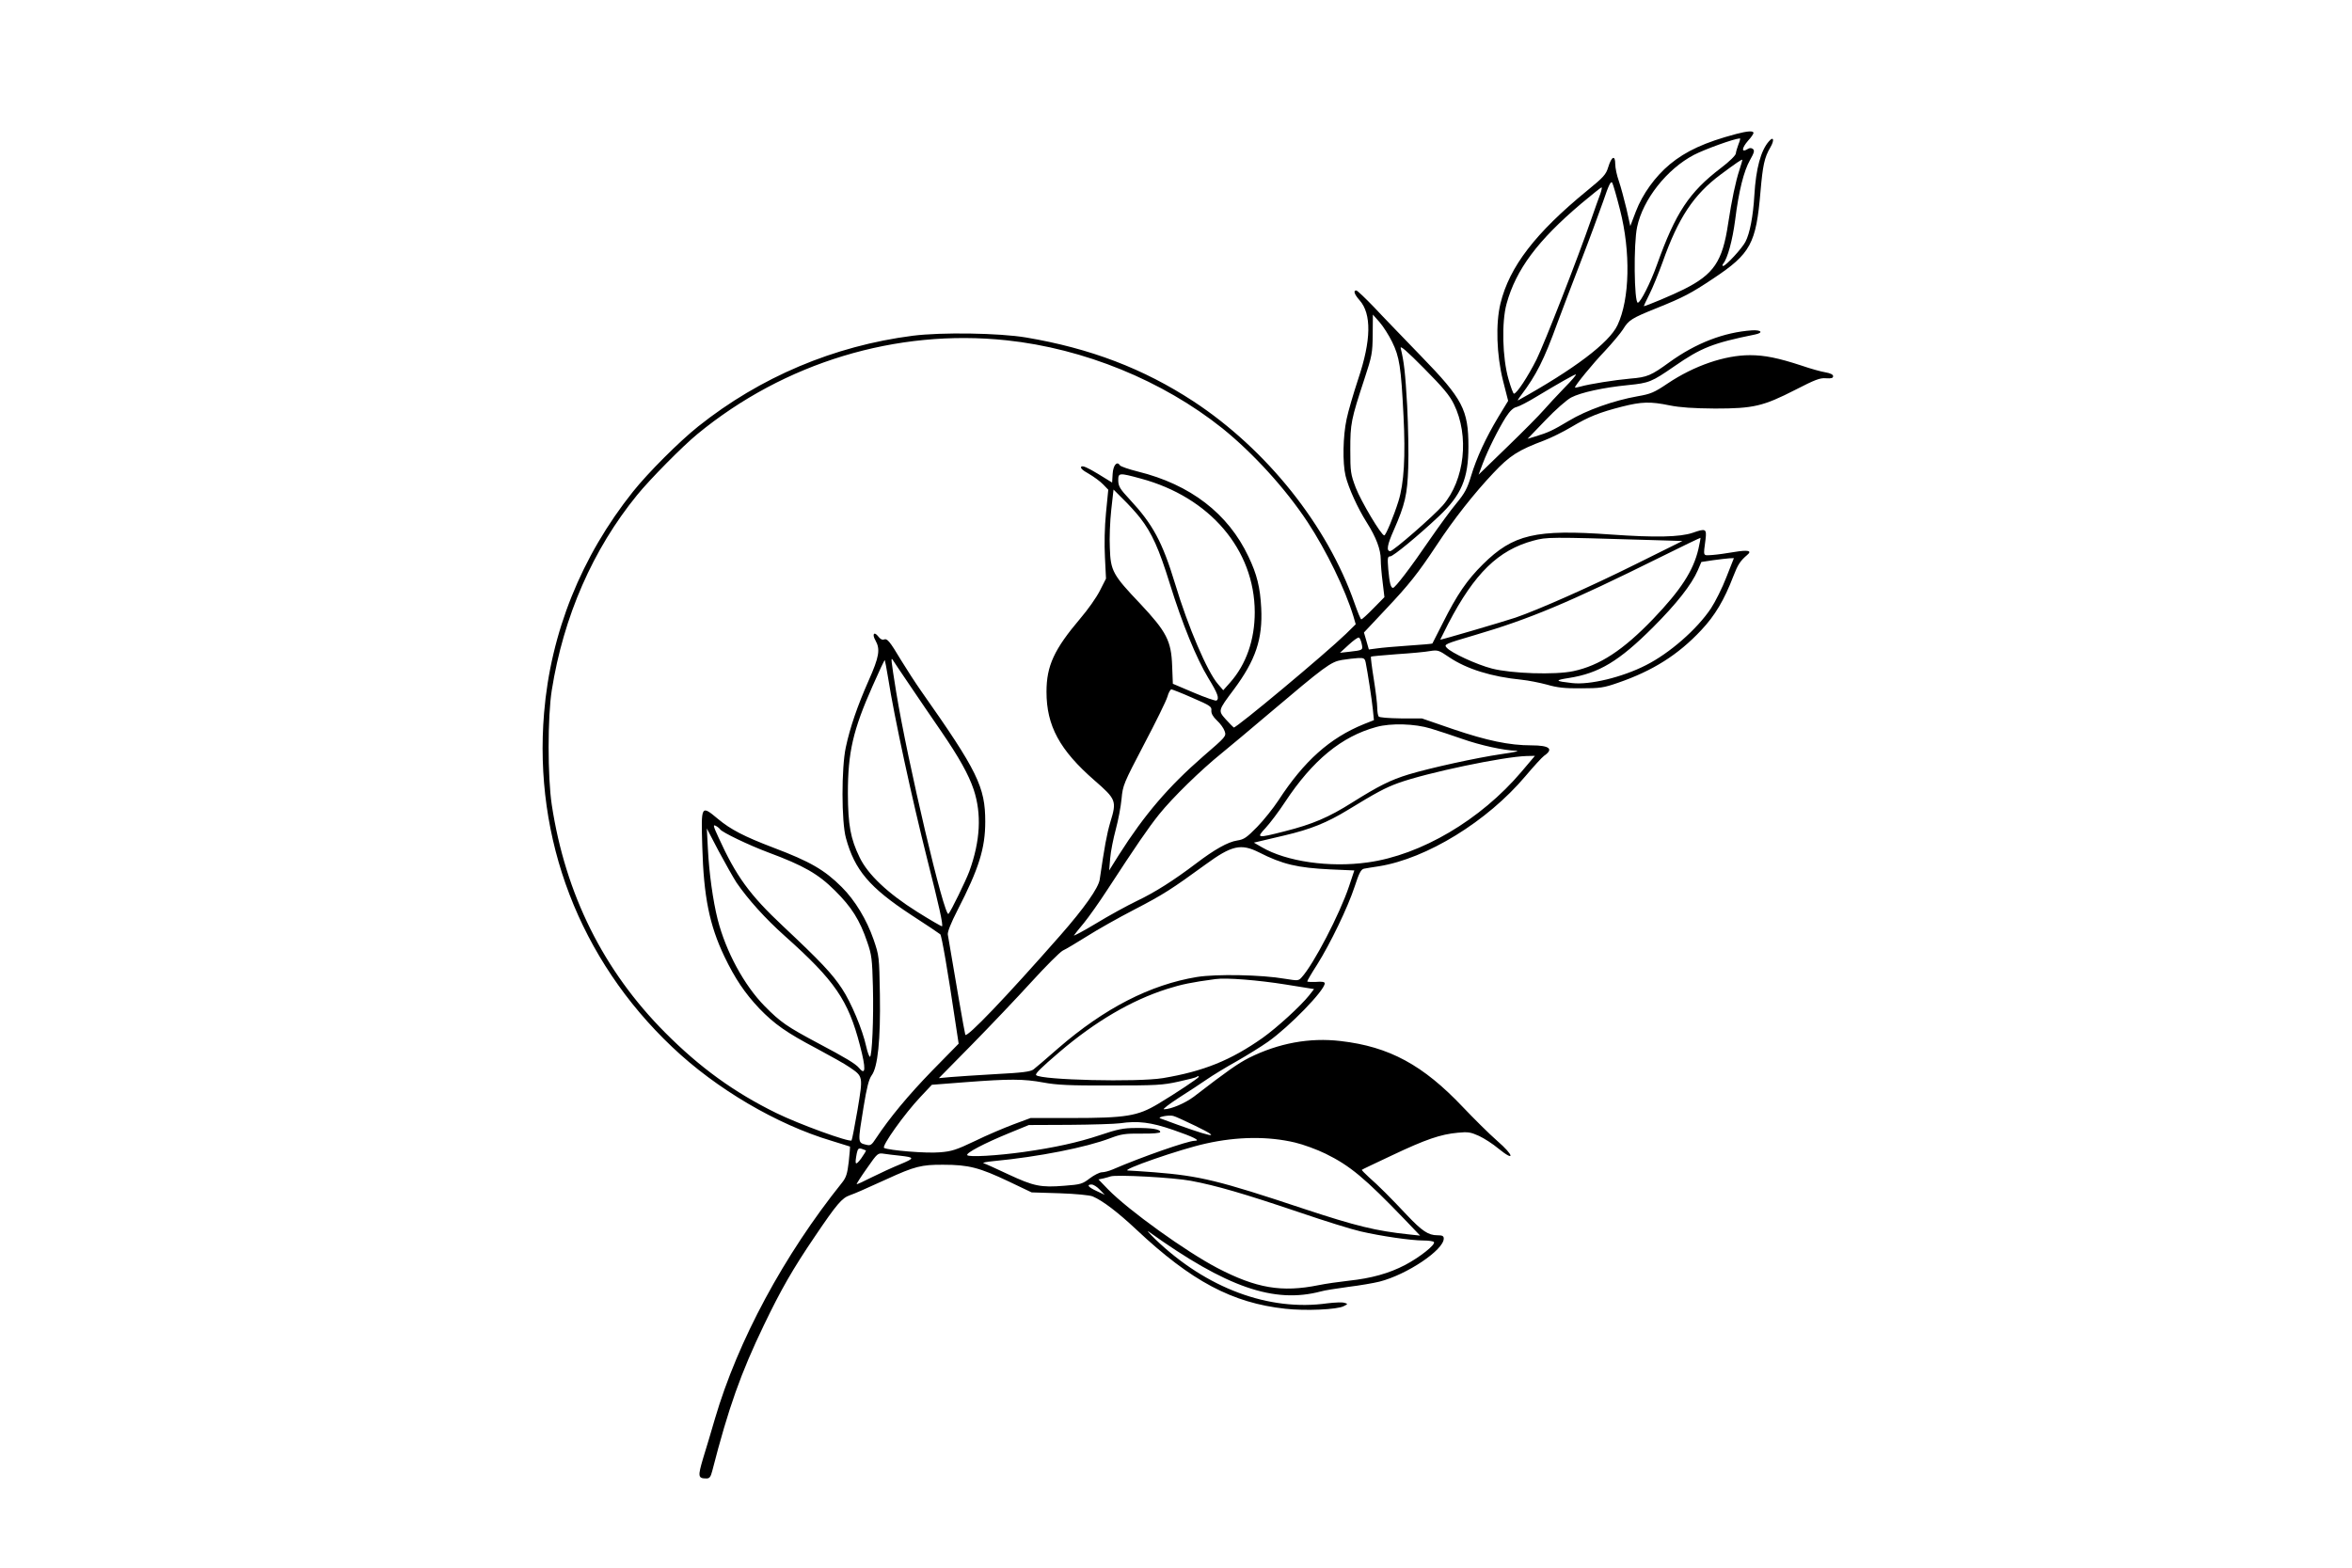
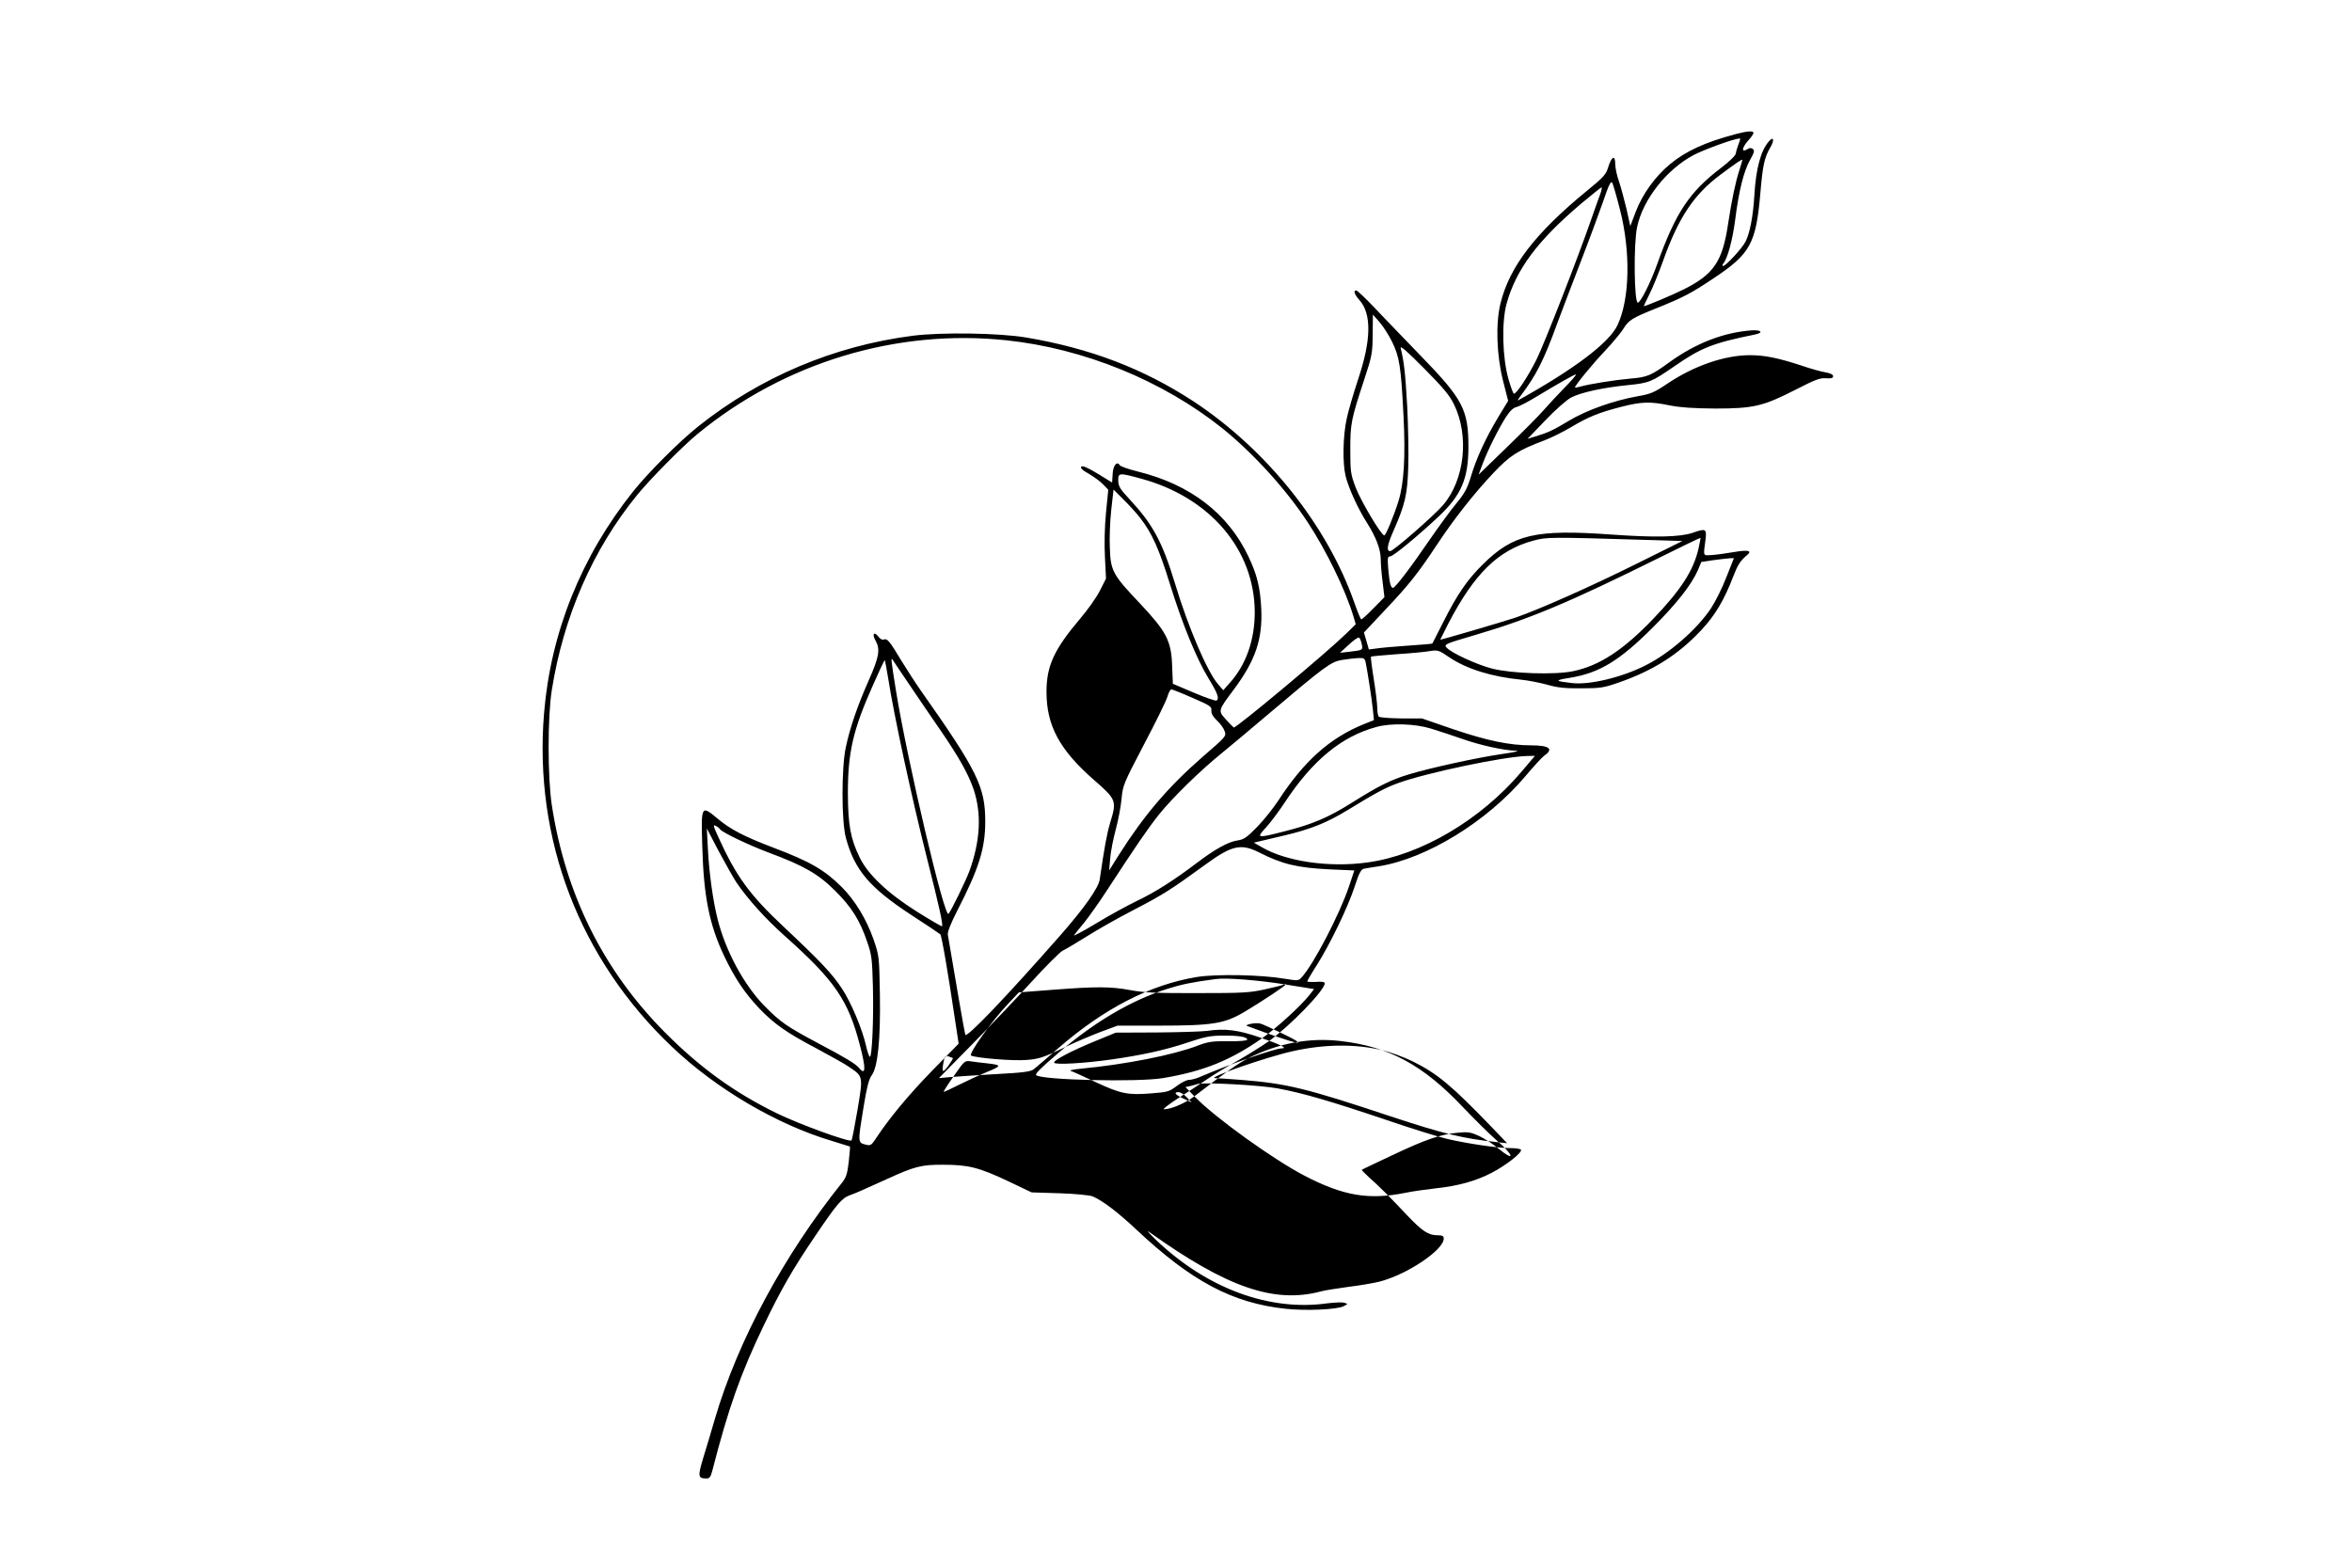
<svg xmlns="http://www.w3.org/2000/svg" version="1.0" width="1344pt" height="896pt" viewBox="0 0 1344 896" preserveAspectRatio="xMidYMid meet">
  <g transform="translate(0,896) scale(0.1,-0.1)" fill="#000000" stroke="none">
-     <path d="M9920 8194 c-177 -47 -286 -97 -378 -173 -84 -70 -156 -170 -194 -269 l-32 -84 -22 99 c-13 54 -32 125 -43 157 -12 33 -21 77 -21 98 0 54 -21 45 -40 -17 -13 -43 -27 -58 -120 -134 -297 -243 -445 -436 -496 -646 -28 -115 -22 -293 14 -438 l30 -118 -56 -92 c-72 -120 -124 -232 -156 -338 -21 -70 -36 -98 -83 -155 -32 -38 -101 -133 -155 -211 -107 -157 -196 -273 -208 -273 -13 0 -20 29 -27 106 -5 65 -4 74 11 74 17 0 160 118 278 229 129 122 169 216 169 398 0 211 -32 272 -271 518 -96 100 -217 224 -267 278 -51 53 -97 97 -103 97 -18 0 -11 -22 19 -56 69 -78 67 -228 -8 -451 -27 -82 -57 -184 -66 -228 -21 -97 -24 -250 -6 -325 17 -69 69 -184 121 -266 54 -85 80 -155 80 -212 0 -26 5 -85 11 -131 l10 -84 -63 -64 c-34 -35 -65 -63 -69 -63 -4 0 -21 42 -39 93 -155 444 -502 878 -920 1153 -286 187 -589 303 -956 365 -154 26 -485 31 -649 10 -450 -58 -871 -236 -1225 -518 -109 -87 -286 -264 -373 -373 -295 -370 -470 -805 -508 -1265 -60 -721 203 -1408 732 -1909 251 -239 598 -443 910 -536 56 -17 104 -32 106 -33 1 -2 -2 -41 -7 -87 -8 -69 -15 -90 -38 -119 -332 -414 -596 -904 -727 -1351 -20 -69 -50 -170 -67 -224 -31 -105 -30 -116 19 -116 18 0 24 9 33 43 93 362 164 561 295 833 98 204 165 321 292 508 125 185 154 219 200 235 36 13 63 25 213 93 155 71 196 82 320 81 145 0 206 -16 375 -96 l130 -62 160 -5 c91 -3 172 -11 189 -18 58 -25 142 -89 250 -190 314 -295 548 -419 850 -452 115 -13 299 -5 335 15 24 12 24 13 3 19 -12 4 -56 2 -97 -3 -334 -47 -691 86 -982 365 -37 36 -54 56 -38 44 444 -318 715 -412 983 -341 20 6 91 17 157 26 66 8 146 22 178 30 157 40 367 181 367 246 0 15 -8 19 -37 19 -51 0 -87 24 -174 116 -93 99 -162 168 -218 217 -23 21 -41 40 -39 41 1 2 80 39 173 83 192 91 277 120 375 129 59 6 74 3 121 -18 30 -14 80 -46 112 -73 96 -78 89 -39 -8 45 -47 41 -134 128 -195 192 -228 241 -421 346 -699 378 -178 21 -355 -12 -524 -96 -64 -33 -123 -74 -315 -222 -51 -38 -131 -72 -171 -72 -9 0 29 29 84 65 55 35 127 82 160 105 33 23 110 70 171 104 61 35 142 85 180 112 123 87 324 294 324 334 0 8 -16 11 -50 8 -28 -1 -50 0 -50 3 0 4 25 47 56 95 76 121 176 328 215 447 25 77 36 98 53 102 11 2 50 9 86 14 273 44 618 256 836 514 47 56 96 109 107 117 57 39 32 60 -72 60 -126 0 -254 27 -446 92 l-180 62 -120 0 c-69 1 -123 5 -127 11 -4 5 -8 28 -8 50 0 22 -9 96 -20 165 -11 68 -18 126 -16 127 2 2 68 8 147 14 79 5 165 13 191 18 44 7 50 5 110 -36 100 -67 241 -111 413 -128 39 -4 104 -17 145 -28 58 -17 102 -22 195 -21 108 0 129 3 212 32 197 68 342 159 474 300 79 84 131 171 184 309 26 67 39 87 80 122 29 24 2 29 -75 16 -41 -7 -97 -15 -125 -17 -56 -3 -52 -12 -39 90 7 60 1 63 -73 37 -73 -25 -214 -28 -468 -10 -431 31 -558 1 -731 -170 -91 -90 -148 -173 -230 -337 -31 -62 -58 -114 -59 -116 -2 -2 -63 -7 -137 -12 -73 -5 -154 -12 -180 -16 l-46 -6 -14 49 -14 48 122 130 c136 144 186 207 294 370 96 146 215 297 324 412 94 100 142 130 291 186 39 15 108 49 155 77 99 59 160 83 289 116 111 28 161 30 272 7 60 -12 135 -17 259 -18 220 0 275 13 459 107 113 58 141 69 175 66 31 -2 41 1 41 12 0 9 -15 17 -44 22 -25 4 -86 21 -135 38 -134 44 -212 60 -296 60 -144 0 -319 -60 -471 -162 -77 -52 -97 -60 -172 -73 -135 -24 -291 -79 -392 -140 -92 -55 -117 -67 -193 -90 l-43 -13 102 106 c56 59 122 117 147 130 55 29 184 57 325 71 121 12 135 18 264 107 153 106 219 133 461 182 50 10 38 27 -16 24 -161 -11 -321 -73 -472 -182 -106 -77 -127 -86 -225 -94 -89 -8 -233 -31 -282 -45 -18 -5 -33 -8 -33 -5 0 11 101 135 171 208 42 45 88 100 103 123 33 54 49 64 193 122 154 62 197 85 323 169 214 142 245 200 270 497 13 149 22 194 56 252 25 42 19 67 -8 35 -46 -52 -74 -155 -83 -307 -7 -121 -26 -219 -51 -267 -19 -37 -112 -138 -127 -138 -6 0 -6 4 0 13 25 30 53 134 68 248 21 169 50 282 85 344 24 42 27 55 17 63 -8 7 -18 7 -27 2 -40 -26 -40 1 0 47 17 18 30 38 30 43 0 14 -35 11 -100 -6z m14 -59 c-7 -19 -14 -42 -15 -52 0 -10 -36 -46 -85 -83 -182 -139 -259 -255 -366 -554 -36 -101 -94 -216 -109 -216 -21 0 -25 337 -4 433 33 157 170 331 325 412 60 31 227 92 262 94 4 1 0 -15 -8 -34z m6 -145 c-22 -66 -44 -171 -65 -308 -32 -217 -82 -290 -254 -376 -57 -29 -216 -96 -228 -96 -1 0 13 30 32 68 19 37 52 119 75 182 90 255 178 388 333 503 87 65 120 87 123 84 1 -1 -6 -27 -16 -57z m-683 -228 c62 -242 56 -512 -14 -660 -47 -101 -249 -253 -568 -430 -5 -3 2 10 17 29 87 116 130 200 207 412 27 72 87 231 134 352 47 121 104 276 128 344 32 95 44 119 52 106 5 -9 25 -78 44 -153z m-112 91 c-8 -21 -31 -85 -51 -143 -81 -234 -268 -711 -314 -805 -50 -99 -113 -195 -129 -195 -4 0 -18 37 -31 83 -35 121 -40 325 -11 431 54 196 178 362 426 572 61 51 113 93 117 93 3 1 0 -16 -7 -36z m-1190 -847 c42 -86 51 -142 65 -422 12 -233 3 -387 -29 -489 -27 -86 -72 -195 -81 -195 -17 0 -133 195 -163 273 -29 77 -31 90 -31 217 0 149 4 171 81 405 43 131 46 147 47 253 l1 114 38 -43 c20 -23 53 -74 72 -113z m-2203 9 c442 -47 891 -230 1233 -503 175 -141 362 -346 487 -536 108 -164 216 -387 262 -539 l13 -45 -56 -55 c-119 -115 -628 -540 -641 -535 -3 2 -23 22 -45 46 -45 51 -46 49 46 172 124 167 165 288 156 465 -6 117 -24 192 -73 294 -116 246 -332 412 -632 486 -52 13 -99 29 -103 36 -16 26 -38 0 -41 -49 l-3 -50 -83 51 c-58 35 -86 47 -93 40 -7 -7 5 -20 43 -41 29 -17 66 -44 82 -61 l29 -30 -13 -132 c-8 -81 -10 -180 -6 -254 l6 -122 -35 -69 c-19 -38 -69 -109 -112 -159 -149 -176 -193 -270 -193 -419 0 -194 75 -333 275 -507 123 -107 127 -117 90 -237 -21 -71 -33 -139 -61 -329 -7 -48 -89 -164 -226 -320 -311 -354 -534 -587 -542 -567 -4 10 -60 335 -100 573 -2 15 18 66 56 140 122 237 158 353 158 505 0 198 -44 289 -366 746 -33 47 -84 126 -114 175 -67 112 -80 127 -99 120 -9 -4 -22 3 -32 17 -25 32 -37 13 -16 -23 28 -50 21 -93 -39 -228 -64 -145 -106 -266 -131 -383 -25 -117 -25 -425 1 -518 50 -183 135 -283 371 -438 88 -57 164 -108 168 -112 8 -7 44 -216 86 -500 l19 -125 -152 -155 c-136 -140 -243 -269 -321 -387 -24 -37 -31 -42 -54 -36 -51 12 -50 9 -16 218 18 110 30 157 46 179 35 47 51 202 47 461 -4 219 -4 221 -36 315 -40 115 -106 224 -182 300 -98 98 -181 146 -390 225 -168 64 -245 104 -318 165 -96 80 -96 79 -89 -158 8 -288 41 -449 126 -628 61 -127 117 -210 200 -298 86 -89 155 -138 328 -229 78 -42 163 -89 188 -107 78 -53 77 -51 45 -244 -16 -92 -31 -171 -34 -174 -12 -12 -301 93 -431 157 -240 118 -435 259 -635 460 -352 354 -569 790 -647 1301 -24 159 -24 503 0 655 67 422 235 806 488 1116 73 90 261 280 344 348 497 409 1137 603 1767 536z m2556 -365 c89 -181 62 -433 -63 -578 -53 -61 -283 -262 -301 -262 -23 0 -17 36 20 119 65 148 78 204 83 358 3 78 0 237 -6 354 -11 192 -18 251 -37 329 -4 18 36 -17 133 -115 109 -110 146 -154 171 -205z m631 93 c-42 -43 -94 -100 -118 -127 -23 -27 -116 -121 -207 -209 l-165 -160 24 64 c30 79 89 197 132 265 23 35 42 54 62 58 15 4 64 29 108 56 143 86 220 129 230 130 5 0 -24 -35 -66 -77z m-2421 -518 c395 -106 651 -406 652 -764 0 -158 -49 -298 -140 -401 l-40 -45 -30 35 c-61 70 -171 327 -245 573 -73 240 -127 340 -259 482 -56 60 -65 75 -66 108 0 45 3 46 128 12z m-2 -226 c66 -85 107 -176 168 -373 72 -232 152 -428 221 -542 54 -88 64 -117 46 -128 -5 -3 -63 17 -129 45 l-120 51 -4 102 c-5 143 -32 195 -182 355 -157 165 -170 188 -174 319 -3 56 1 155 8 218 l13 116 54 -54 c30 -29 75 -78 99 -109z m2898 -125 l200 -6 -266 -132 c-259 -129 -557 -261 -688 -306 -72 -24 -430 -129 -430 -126 0 1 21 43 46 92 150 288 286 420 486 474 78 21 91 21 652 4z m291 -53 c-29 -123 -100 -233 -259 -399 -171 -178 -305 -266 -456 -298 -104 -22 -353 -14 -465 15 -88 23 -231 89 -258 119 -17 19 -13 21 160 72 314 92 540 187 1058 444 126 63 231 113 232 112 1 -1 -4 -30 -12 -65z m160 -160 c-23 -60 -63 -140 -88 -178 -80 -120 -237 -257 -372 -325 -135 -69 -322 -114 -422 -102 -98 11 -101 16 -18 29 172 27 287 96 481 290 133 133 220 243 256 326 l20 47 66 10 c37 5 79 10 94 11 l26 1 -43 -109z m-2084 -380 c8 -37 8 -37 -70 -46 l-54 -6 49 45 c27 25 53 44 59 42 5 -1 12 -17 16 -35z m-2584 -235 c45 -67 127 -187 182 -267 102 -149 156 -246 185 -332 46 -139 38 -293 -25 -467 -21 -56 -105 -228 -119 -243 -23 -26 -234 870 -299 1268 -30 188 -32 203 -18 181 7 -11 49 -74 94 -140z m2607 127 c11 -55 35 -209 41 -269 l6 -60 -58 -23 c-194 -79 -341 -210 -488 -436 -29 -44 -83 -112 -121 -151 -61 -62 -75 -72 -115 -78 -52 -8 -129 -51 -234 -131 -128 -97 -235 -165 -338 -214 -56 -27 -162 -85 -234 -129 -73 -44 -130 -74 -126 -68 4 6 29 38 57 71 27 33 88 119 134 190 165 253 232 351 295 430 77 96 239 254 358 350 47 39 167 138 265 222 326 276 358 300 422 311 31 5 74 10 94 11 32 1 37 -2 42 -26z m-2729 -88 c35 -224 138 -697 222 -1030 70 -276 93 -381 86 -389 -2 -2 -66 35 -141 82 -169 106 -283 214 -330 312 -52 107 -66 184 -67 365 0 235 29 362 142 616 36 82 67 148 69 146 1 -1 10 -47 19 -102z m1740 -114 c100 -43 110 -50 107 -72 -1 -17 9 -35 32 -57 19 -17 39 -45 44 -61 10 -29 8 -31 -124 -145 -197 -172 -333 -330 -481 -563 l-55 -88 6 70 c3 39 18 113 32 165 14 52 29 131 33 175 7 77 12 88 128 310 67 127 127 249 134 273 6 23 17 42 23 42 6 -1 61 -22 121 -49z m1361 -175 c44 -13 124 -40 179 -59 105 -37 238 -66 309 -68 23 -1 -13 -9 -84 -19 -144 -21 -407 -79 -530 -116 -105 -32 -172 -66 -322 -160 -136 -86 -228 -125 -386 -165 -160 -41 -165 -40 -110 19 25 27 75 93 111 148 158 239 323 375 522 429 83 23 220 19 311 -9z m518 -247 c-233 -275 -574 -476 -878 -518 -219 -31 -466 5 -606 87 l-45 26 30 7 c17 4 81 19 144 34 150 35 244 73 365 147 157 96 212 126 287 153 164 59 599 150 732 154 l48 1 -77 -91z m-4579 -329 c11 -17 163 -90 275 -132 202 -75 286 -123 381 -218 95 -94 142 -168 185 -295 25 -72 28 -97 32 -253 5 -183 -5 -402 -17 -402 -4 0 -14 26 -21 58 -21 97 -87 254 -139 332 -56 85 -122 155 -336 356 -192 180 -269 287 -369 507 -30 65 -33 76 -16 67 10 -5 22 -15 25 -20z m94 -305 c66 -96 164 -205 275 -304 287 -256 363 -367 430 -626 35 -133 33 -175 -5 -129 -20 24 -76 58 -233 141 -180 96 -215 120 -306 212 -118 120 -222 312 -269 496 -27 107 -49 265 -56 405 l-6 115 68 -130 c38 -71 84 -152 102 -180z m2984 174 c135 -69 221 -89 409 -98 l137 -6 -30 -90 c-53 -159 -203 -447 -271 -521 -18 -20 -21 -20 -96 -8 -132 23 -392 28 -503 10 -266 -44 -528 -178 -793 -408 -65 -57 -128 -111 -140 -120 -17 -13 -62 -19 -216 -27 -107 -6 -224 -14 -260 -17 l-65 -6 190 193 c105 107 257 267 339 357 81 89 162 170 179 179 18 8 79 45 137 81 58 37 180 106 273 154 164 85 212 116 407 258 148 108 201 120 303 69z m154 -756 l162 -26 -29 -37 c-48 -60 -181 -182 -265 -242 -182 -128 -337 -191 -570 -230 -147 -24 -695 -11 -724 17 -7 8 23 38 134 133 204 174 410 295 615 360 82 26 140 38 275 56 62 9 246 -6 402 -31z m-497 -528 c0 -6 -130 -93 -232 -154 -117 -70 -183 -81 -496 -81 l-233 0 -97 -36 c-53 -20 -153 -62 -220 -95 -107 -51 -134 -60 -202 -65 -76 -7 -290 11 -318 25 -16 9 117 196 209 293 l64 68 194 15 c249 19 330 19 443 -2 75 -14 149 -18 383 -17 262 0 299 2 389 22 55 12 102 24 104 27 7 6 12 6 12 0z m-21 -279 c176 -85 93 -67 -199 42 -20 7 49 21 74 14 11 -2 67 -28 125 -56z m-125 -24 c116 -40 160 -62 123 -62 -39 0 -305 -93 -469 -164 -21 -9 -48 -16 -61 -16 -13 0 -45 -16 -70 -35 -42 -32 -52 -35 -144 -42 -136 -11 -175 -3 -321 65 -70 33 -134 62 -142 64 -8 3 19 8 60 12 253 24 527 78 665 131 61 23 84 27 178 26 64 -1 107 3 107 9 0 16 -49 24 -140 23 -71 0 -104 -7 -205 -41 -126 -42 -259 -71 -435 -96 -150 -21 -316 -31 -323 -18 -8 12 96 67 240 126 l112 46 233 1 c128 1 258 5 288 9 102 15 177 6 304 -38z m696 -72 c47 -11 126 -40 175 -64 140 -69 223 -138 455 -379 l85 -89 -65 7 c-188 20 -299 47 -599 146 -489 163 -595 188 -855 209 -71 5 -138 10 -150 10 -50 1 298 122 444 154 182 41 358 42 510 6z m-2452 -45 c2 -2 -10 -22 -27 -46 -33 -44 -38 -38 -25 30 6 26 10 30 28 25 11 -4 22 -8 24 -9z m192 -30 c88 -10 89 -14 5 -49 -44 -18 -118 -52 -164 -75 -45 -23 -84 -41 -86 -39 -1 2 25 43 59 91 60 86 62 88 96 83 19 -3 60 -8 90 -11z m1666 -144 c144 -27 299 -72 619 -180 143 -49 301 -98 350 -109 117 -27 288 -52 358 -52 31 0 58 -4 61 -9 10 -15 -83 -88 -165 -131 -92 -48 -192 -76 -323 -90 -54 -6 -131 -17 -170 -25 -212 -43 -357 -18 -580 98 -178 93 -507 329 -625 450 l-54 56 29 6 c16 4 34 9 39 11 31 12 360 -6 461 -25z m-522 -50 l29 -30 -47 22 c-48 22 -59 37 -28 37 10 0 31 -13 46 -29z" />
+     <path d="M9920 8194 c-177 -47 -286 -97 -378 -173 -84 -70 -156 -170 -194 -269 l-32 -84 -22 99 c-13 54 -32 125 -43 157 -12 33 -21 77 -21 98 0 54 -21 45 -40 -17 -13 -43 -27 -58 -120 -134 -297 -243 -445 -436 -496 -646 -28 -115 -22 -293 14 -438 l30 -118 -56 -92 c-72 -120 -124 -232 -156 -338 -21 -70 -36 -98 -83 -155 -32 -38 -101 -133 -155 -211 -107 -157 -196 -273 -208 -273 -13 0 -20 29 -27 106 -5 65 -4 74 11 74 17 0 160 118 278 229 129 122 169 216 169 398 0 211 -32 272 -271 518 -96 100 -217 224 -267 278 -51 53 -97 97 -103 97 -18 0 -11 -22 19 -56 69 -78 67 -228 -8 -451 -27 -82 -57 -184 -66 -228 -21 -97 -24 -250 -6 -325 17 -69 69 -184 121 -266 54 -85 80 -155 80 -212 0 -26 5 -85 11 -131 l10 -84 -63 -64 c-34 -35 -65 -63 -69 -63 -4 0 -21 42 -39 93 -155 444 -502 878 -920 1153 -286 187 -589 303 -956 365 -154 26 -485 31 -649 10 -450 -58 -871 -236 -1225 -518 -109 -87 -286 -264 -373 -373 -295 -370 -470 -805 -508 -1265 -60 -721 203 -1408 732 -1909 251 -239 598 -443 910 -536 56 -17 104 -32 106 -33 1 -2 -2 -41 -7 -87 -8 -69 -15 -90 -38 -119 -332 -414 -596 -904 -727 -1351 -20 -69 -50 -170 -67 -224 -31 -105 -30 -116 19 -116 18 0 24 9 33 43 93 362 164 561 295 833 98 204 165 321 292 508 125 185 154 219 200 235 36 13 63 25 213 93 155 71 196 82 320 81 145 0 206 -16 375 -96 l130 -62 160 -5 c91 -3 172 -11 189 -18 58 -25 142 -89 250 -190 314 -295 548 -419 850 -452 115 -13 299 -5 335 15 24 12 24 13 3 19 -12 4 -56 2 -97 -3 -334 -47 -691 86 -982 365 -37 36 -54 56 -38 44 444 -318 715 -412 983 -341 20 6 91 17 157 26 66 8 146 22 178 30 157 40 367 181 367 246 0 15 -8 19 -37 19 -51 0 -87 24 -174 116 -93 99 -162 168 -218 217 -23 21 -41 40 -39 41 1 2 80 39 173 83 192 91 277 120 375 129 59 6 74 3 121 -18 30 -14 80 -46 112 -73 96 -78 89 -39 -8 45 -47 41 -134 128 -195 192 -228 241 -421 346 -699 378 -178 21 -355 -12 -524 -96 -64 -33 -123 -74 -315 -222 -51 -38 -131 -72 -171 -72 -9 0 29 29 84 65 55 35 127 82 160 105 33 23 110 70 171 104 61 35 142 85 180 112 123 87 324 294 324 334 0 8 -16 11 -50 8 -28 -1 -50 0 -50 3 0 4 25 47 56 95 76 121 176 328 215 447 25 77 36 98 53 102 11 2 50 9 86 14 273 44 618 256 836 514 47 56 96 109 107 117 57 39 32 60 -72 60 -126 0 -254 27 -446 92 l-180 62 -120 0 c-69 1 -123 5 -127 11 -4 5 -8 28 -8 50 0 22 -9 96 -20 165 -11 68 -18 126 -16 127 2 2 68 8 147 14 79 5 165 13 191 18 44 7 50 5 110 -36 100 -67 241 -111 413 -128 39 -4 104 -17 145 -28 58 -17 102 -22 195 -21 108 0 129 3 212 32 197 68 342 159 474 300 79 84 131 171 184 309 26 67 39 87 80 122 29 24 2 29 -75 16 -41 -7 -97 -15 -125 -17 -56 -3 -52 -12 -39 90 7 60 1 63 -73 37 -73 -25 -214 -28 -468 -10 -431 31 -558 1 -731 -170 -91 -90 -148 -173 -230 -337 -31 -62 -58 -114 -59 -116 -2 -2 -63 -7 -137 -12 -73 -5 -154 -12 -180 -16 l-46 -6 -14 49 -14 48 122 130 c136 144 186 207 294 370 96 146 215 297 324 412 94 100 142 130 291 186 39 15 108 49 155 77 99 59 160 83 289 116 111 28 161 30 272 7 60 -12 135 -17 259 -18 220 0 275 13 459 107 113 58 141 69 175 66 31 -2 41 1 41 12 0 9 -15 17 -44 22 -25 4 -86 21 -135 38 -134 44 -212 60 -296 60 -144 0 -319 -60 -471 -162 -77 -52 -97 -60 -172 -73 -135 -24 -291 -79 -392 -140 -92 -55 -117 -67 -193 -90 l-43 -13 102 106 c56 59 122 117 147 130 55 29 184 57 325 71 121 12 135 18 264 107 153 106 219 133 461 182 50 10 38 27 -16 24 -161 -11 -321 -73 -472 -182 -106 -77 -127 -86 -225 -94 -89 -8 -233 -31 -282 -45 -18 -5 -33 -8 -33 -5 0 11 101 135 171 208 42 45 88 100 103 123 33 54 49 64 193 122 154 62 197 85 323 169 214 142 245 200 270 497 13 149 22 194 56 252 25 42 19 67 -8 35 -46 -52 -74 -155 -83 -307 -7 -121 -26 -219 -51 -267 -19 -37 -112 -138 -127 -138 -6 0 -6 4 0 13 25 30 53 134 68 248 21 169 50 282 85 344 24 42 27 55 17 63 -8 7 -18 7 -27 2 -40 -26 -40 1 0 47 17 18 30 38 30 43 0 14 -35 11 -100 -6z m14 -59 c-7 -19 -14 -42 -15 -52 0 -10 -36 -46 -85 -83 -182 -139 -259 -255 -366 -554 -36 -101 -94 -216 -109 -216 -21 0 -25 337 -4 433 33 157 170 331 325 412 60 31 227 92 262 94 4 1 0 -15 -8 -34z m6 -145 c-22 -66 -44 -171 -65 -308 -32 -217 -82 -290 -254 -376 -57 -29 -216 -96 -228 -96 -1 0 13 30 32 68 19 37 52 119 75 182 90 255 178 388 333 503 87 65 120 87 123 84 1 -1 -6 -27 -16 -57z m-683 -228 c62 -242 56 -512 -14 -660 -47 -101 -249 -253 -568 -430 -5 -3 2 10 17 29 87 116 130 200 207 412 27 72 87 231 134 352 47 121 104 276 128 344 32 95 44 119 52 106 5 -9 25 -78 44 -153z m-112 91 c-8 -21 -31 -85 -51 -143 -81 -234 -268 -711 -314 -805 -50 -99 -113 -195 -129 -195 -4 0 -18 37 -31 83 -35 121 -40 325 -11 431 54 196 178 362 426 572 61 51 113 93 117 93 3 1 0 -16 -7 -36z m-1190 -847 c42 -86 51 -142 65 -422 12 -233 3 -387 -29 -489 -27 -86 -72 -195 -81 -195 -17 0 -133 195 -163 273 -29 77 -31 90 -31 217 0 149 4 171 81 405 43 131 46 147 47 253 l1 114 38 -43 c20 -23 53 -74 72 -113z m-2203 9 c442 -47 891 -230 1233 -503 175 -141 362 -346 487 -536 108 -164 216 -387 262 -539 l13 -45 -56 -55 c-119 -115 -628 -540 -641 -535 -3 2 -23 22 -45 46 -45 51 -46 49 46 172 124 167 165 288 156 465 -6 117 -24 192 -73 294 -116 246 -332 412 -632 486 -52 13 -99 29 -103 36 -16 26 -38 0 -41 -49 l-3 -50 -83 51 c-58 35 -86 47 -93 40 -7 -7 5 -20 43 -41 29 -17 66 -44 82 -61 l29 -30 -13 -132 c-8 -81 -10 -180 -6 -254 l6 -122 -35 -69 c-19 -38 -69 -109 -112 -159 -149 -176 -193 -270 -193 -419 0 -194 75 -333 275 -507 123 -107 127 -117 90 -237 -21 -71 -33 -139 -61 -329 -7 -48 -89 -164 -226 -320 -311 -354 -534 -587 -542 -567 -4 10 -60 335 -100 573 -2 15 18 66 56 140 122 237 158 353 158 505 0 198 -44 289 -366 746 -33 47 -84 126 -114 175 -67 112 -80 127 -99 120 -9 -4 -22 3 -32 17 -25 32 -37 13 -16 -23 28 -50 21 -93 -39 -228 -64 -145 -106 -266 -131 -383 -25 -117 -25 -425 1 -518 50 -183 135 -283 371 -438 88 -57 164 -108 168 -112 8 -7 44 -216 86 -500 l19 -125 -152 -155 c-136 -140 -243 -269 -321 -387 -24 -37 -31 -42 -54 -36 -51 12 -50 9 -16 218 18 110 30 157 46 179 35 47 51 202 47 461 -4 219 -4 221 -36 315 -40 115 -106 224 -182 300 -98 98 -181 146 -390 225 -168 64 -245 104 -318 165 -96 80 -96 79 -89 -158 8 -288 41 -449 126 -628 61 -127 117 -210 200 -298 86 -89 155 -138 328 -229 78 -42 163 -89 188 -107 78 -53 77 -51 45 -244 -16 -92 -31 -171 -34 -174 -12 -12 -301 93 -431 157 -240 118 -435 259 -635 460 -352 354 -569 790 -647 1301 -24 159 -24 503 0 655 67 422 235 806 488 1116 73 90 261 280 344 348 497 409 1137 603 1767 536z m2556 -365 c89 -181 62 -433 -63 -578 -53 -61 -283 -262 -301 -262 -23 0 -17 36 20 119 65 148 78 204 83 358 3 78 0 237 -6 354 -11 192 -18 251 -37 329 -4 18 36 -17 133 -115 109 -110 146 -154 171 -205z m631 93 c-42 -43 -94 -100 -118 -127 -23 -27 -116 -121 -207 -209 l-165 -160 24 64 c30 79 89 197 132 265 23 35 42 54 62 58 15 4 64 29 108 56 143 86 220 129 230 130 5 0 -24 -35 -66 -77z m-2421 -518 c395 -106 651 -406 652 -764 0 -158 -49 -298 -140 -401 l-40 -45 -30 35 c-61 70 -171 327 -245 573 -73 240 -127 340 -259 482 -56 60 -65 75 -66 108 0 45 3 46 128 12z m-2 -226 c66 -85 107 -176 168 -373 72 -232 152 -428 221 -542 54 -88 64 -117 46 -128 -5 -3 -63 17 -129 45 l-120 51 -4 102 c-5 143 -32 195 -182 355 -157 165 -170 188 -174 319 -3 56 1 155 8 218 l13 116 54 -54 c30 -29 75 -78 99 -109z m2898 -125 l200 -6 -266 -132 c-259 -129 -557 -261 -688 -306 -72 -24 -430 -129 -430 -126 0 1 21 43 46 92 150 288 286 420 486 474 78 21 91 21 652 4z m291 -53 c-29 -123 -100 -233 -259 -399 -171 -178 -305 -266 -456 -298 -104 -22 -353 -14 -465 15 -88 23 -231 89 -258 119 -17 19 -13 21 160 72 314 92 540 187 1058 444 126 63 231 113 232 112 1 -1 -4 -30 -12 -65z m160 -160 c-23 -60 -63 -140 -88 -178 -80 -120 -237 -257 -372 -325 -135 -69 -322 -114 -422 -102 -98 11 -101 16 -18 29 172 27 287 96 481 290 133 133 220 243 256 326 l20 47 66 10 c37 5 79 10 94 11 l26 1 -43 -109z m-2084 -380 c8 -37 8 -37 -70 -46 l-54 -6 49 45 c27 25 53 44 59 42 5 -1 12 -17 16 -35z m-2584 -235 c45 -67 127 -187 182 -267 102 -149 156 -246 185 -332 46 -139 38 -293 -25 -467 -21 -56 -105 -228 -119 -243 -23 -26 -234 870 -299 1268 -30 188 -32 203 -18 181 7 -11 49 -74 94 -140z m2607 127 c11 -55 35 -209 41 -269 l6 -60 -58 -23 c-194 -79 -341 -210 -488 -436 -29 -44 -83 -112 -121 -151 -61 -62 -75 -72 -115 -78 -52 -8 -129 -51 -234 -131 -128 -97 -235 -165 -338 -214 -56 -27 -162 -85 -234 -129 -73 -44 -130 -74 -126 -68 4 6 29 38 57 71 27 33 88 119 134 190 165 253 232 351 295 430 77 96 239 254 358 350 47 39 167 138 265 222 326 276 358 300 422 311 31 5 74 10 94 11 32 1 37 -2 42 -26z m-2729 -88 c35 -224 138 -697 222 -1030 70 -276 93 -381 86 -389 -2 -2 -66 35 -141 82 -169 106 -283 214 -330 312 -52 107 -66 184 -67 365 0 235 29 362 142 616 36 82 67 148 69 146 1 -1 10 -47 19 -102z m1740 -114 c100 -43 110 -50 107 -72 -1 -17 9 -35 32 -57 19 -17 39 -45 44 -61 10 -29 8 -31 -124 -145 -197 -172 -333 -330 -481 -563 l-55 -88 6 70 c3 39 18 113 32 165 14 52 29 131 33 175 7 77 12 88 128 310 67 127 127 249 134 273 6 23 17 42 23 42 6 -1 61 -22 121 -49z m1361 -175 c44 -13 124 -40 179 -59 105 -37 238 -66 309 -68 23 -1 -13 -9 -84 -19 -144 -21 -407 -79 -530 -116 -105 -32 -172 -66 -322 -160 -136 -86 -228 -125 -386 -165 -160 -41 -165 -40 -110 19 25 27 75 93 111 148 158 239 323 375 522 429 83 23 220 19 311 -9z m518 -247 c-233 -275 -574 -476 -878 -518 -219 -31 -466 5 -606 87 l-45 26 30 7 c17 4 81 19 144 34 150 35 244 73 365 147 157 96 212 126 287 153 164 59 599 150 732 154 l48 1 -77 -91z m-4579 -329 c11 -17 163 -90 275 -132 202 -75 286 -123 381 -218 95 -94 142 -168 185 -295 25 -72 28 -97 32 -253 5 -183 -5 -402 -17 -402 -4 0 -14 26 -21 58 -21 97 -87 254 -139 332 -56 85 -122 155 -336 356 -192 180 -269 287 -369 507 -30 65 -33 76 -16 67 10 -5 22 -15 25 -20z m94 -305 c66 -96 164 -205 275 -304 287 -256 363 -367 430 -626 35 -133 33 -175 -5 -129 -20 24 -76 58 -233 141 -180 96 -215 120 -306 212 -118 120 -222 312 -269 496 -27 107 -49 265 -56 405 l-6 115 68 -130 c38 -71 84 -152 102 -180z m2984 174 c135 -69 221 -89 409 -98 l137 -6 -30 -90 c-53 -159 -203 -447 -271 -521 -18 -20 -21 -20 -96 -8 -132 23 -392 28 -503 10 -266 -44 -528 -178 -793 -408 -65 -57 -128 -111 -140 -120 -17 -13 -62 -19 -216 -27 -107 -6 -224 -14 -260 -17 l-65 -6 190 193 c105 107 257 267 339 357 81 89 162 170 179 179 18 8 79 45 137 81 58 37 180 106 273 154 164 85 212 116 407 258 148 108 201 120 303 69z m154 -756 l162 -26 -29 -37 c-48 -60 -181 -182 -265 -242 -182 -128 -337 -191 -570 -230 -147 -24 -695 -11 -724 17 -7 8 23 38 134 133 204 174 410 295 615 360 82 26 140 38 275 56 62 9 246 -6 402 -31z c0 -6 -130 -93 -232 -154 -117 -70 -183 -81 -496 -81 l-233 0 -97 -36 c-53 -20 -153 -62 -220 -95 -107 -51 -134 -60 -202 -65 -76 -7 -290 11 -318 25 -16 9 117 196 209 293 l64 68 194 15 c249 19 330 19 443 -2 75 -14 149 -18 383 -17 262 0 299 2 389 22 55 12 102 24 104 27 7 6 12 6 12 0z m-21 -279 c176 -85 93 -67 -199 42 -20 7 49 21 74 14 11 -2 67 -28 125 -56z m-125 -24 c116 -40 160 -62 123 -62 -39 0 -305 -93 -469 -164 -21 -9 -48 -16 -61 -16 -13 0 -45 -16 -70 -35 -42 -32 -52 -35 -144 -42 -136 -11 -175 -3 -321 65 -70 33 -134 62 -142 64 -8 3 19 8 60 12 253 24 527 78 665 131 61 23 84 27 178 26 64 -1 107 3 107 9 0 16 -49 24 -140 23 -71 0 -104 -7 -205 -41 -126 -42 -259 -71 -435 -96 -150 -21 -316 -31 -323 -18 -8 12 96 67 240 126 l112 46 233 1 c128 1 258 5 288 9 102 15 177 6 304 -38z m696 -72 c47 -11 126 -40 175 -64 140 -69 223 -138 455 -379 l85 -89 -65 7 c-188 20 -299 47 -599 146 -489 163 -595 188 -855 209 -71 5 -138 10 -150 10 -50 1 298 122 444 154 182 41 358 42 510 6z m-2452 -45 c2 -2 -10 -22 -27 -46 -33 -44 -38 -38 -25 30 6 26 10 30 28 25 11 -4 22 -8 24 -9z m192 -30 c88 -10 89 -14 5 -49 -44 -18 -118 -52 -164 -75 -45 -23 -84 -41 -86 -39 -1 2 25 43 59 91 60 86 62 88 96 83 19 -3 60 -8 90 -11z m1666 -144 c144 -27 299 -72 619 -180 143 -49 301 -98 350 -109 117 -27 288 -52 358 -52 31 0 58 -4 61 -9 10 -15 -83 -88 -165 -131 -92 -48 -192 -76 -323 -90 -54 -6 -131 -17 -170 -25 -212 -43 -357 -18 -580 98 -178 93 -507 329 -625 450 l-54 56 29 6 c16 4 34 9 39 11 31 12 360 -6 461 -25z m-522 -50 l29 -30 -47 22 c-48 22 -59 37 -28 37 10 0 31 -13 46 -29z" />
  </g>
</svg>